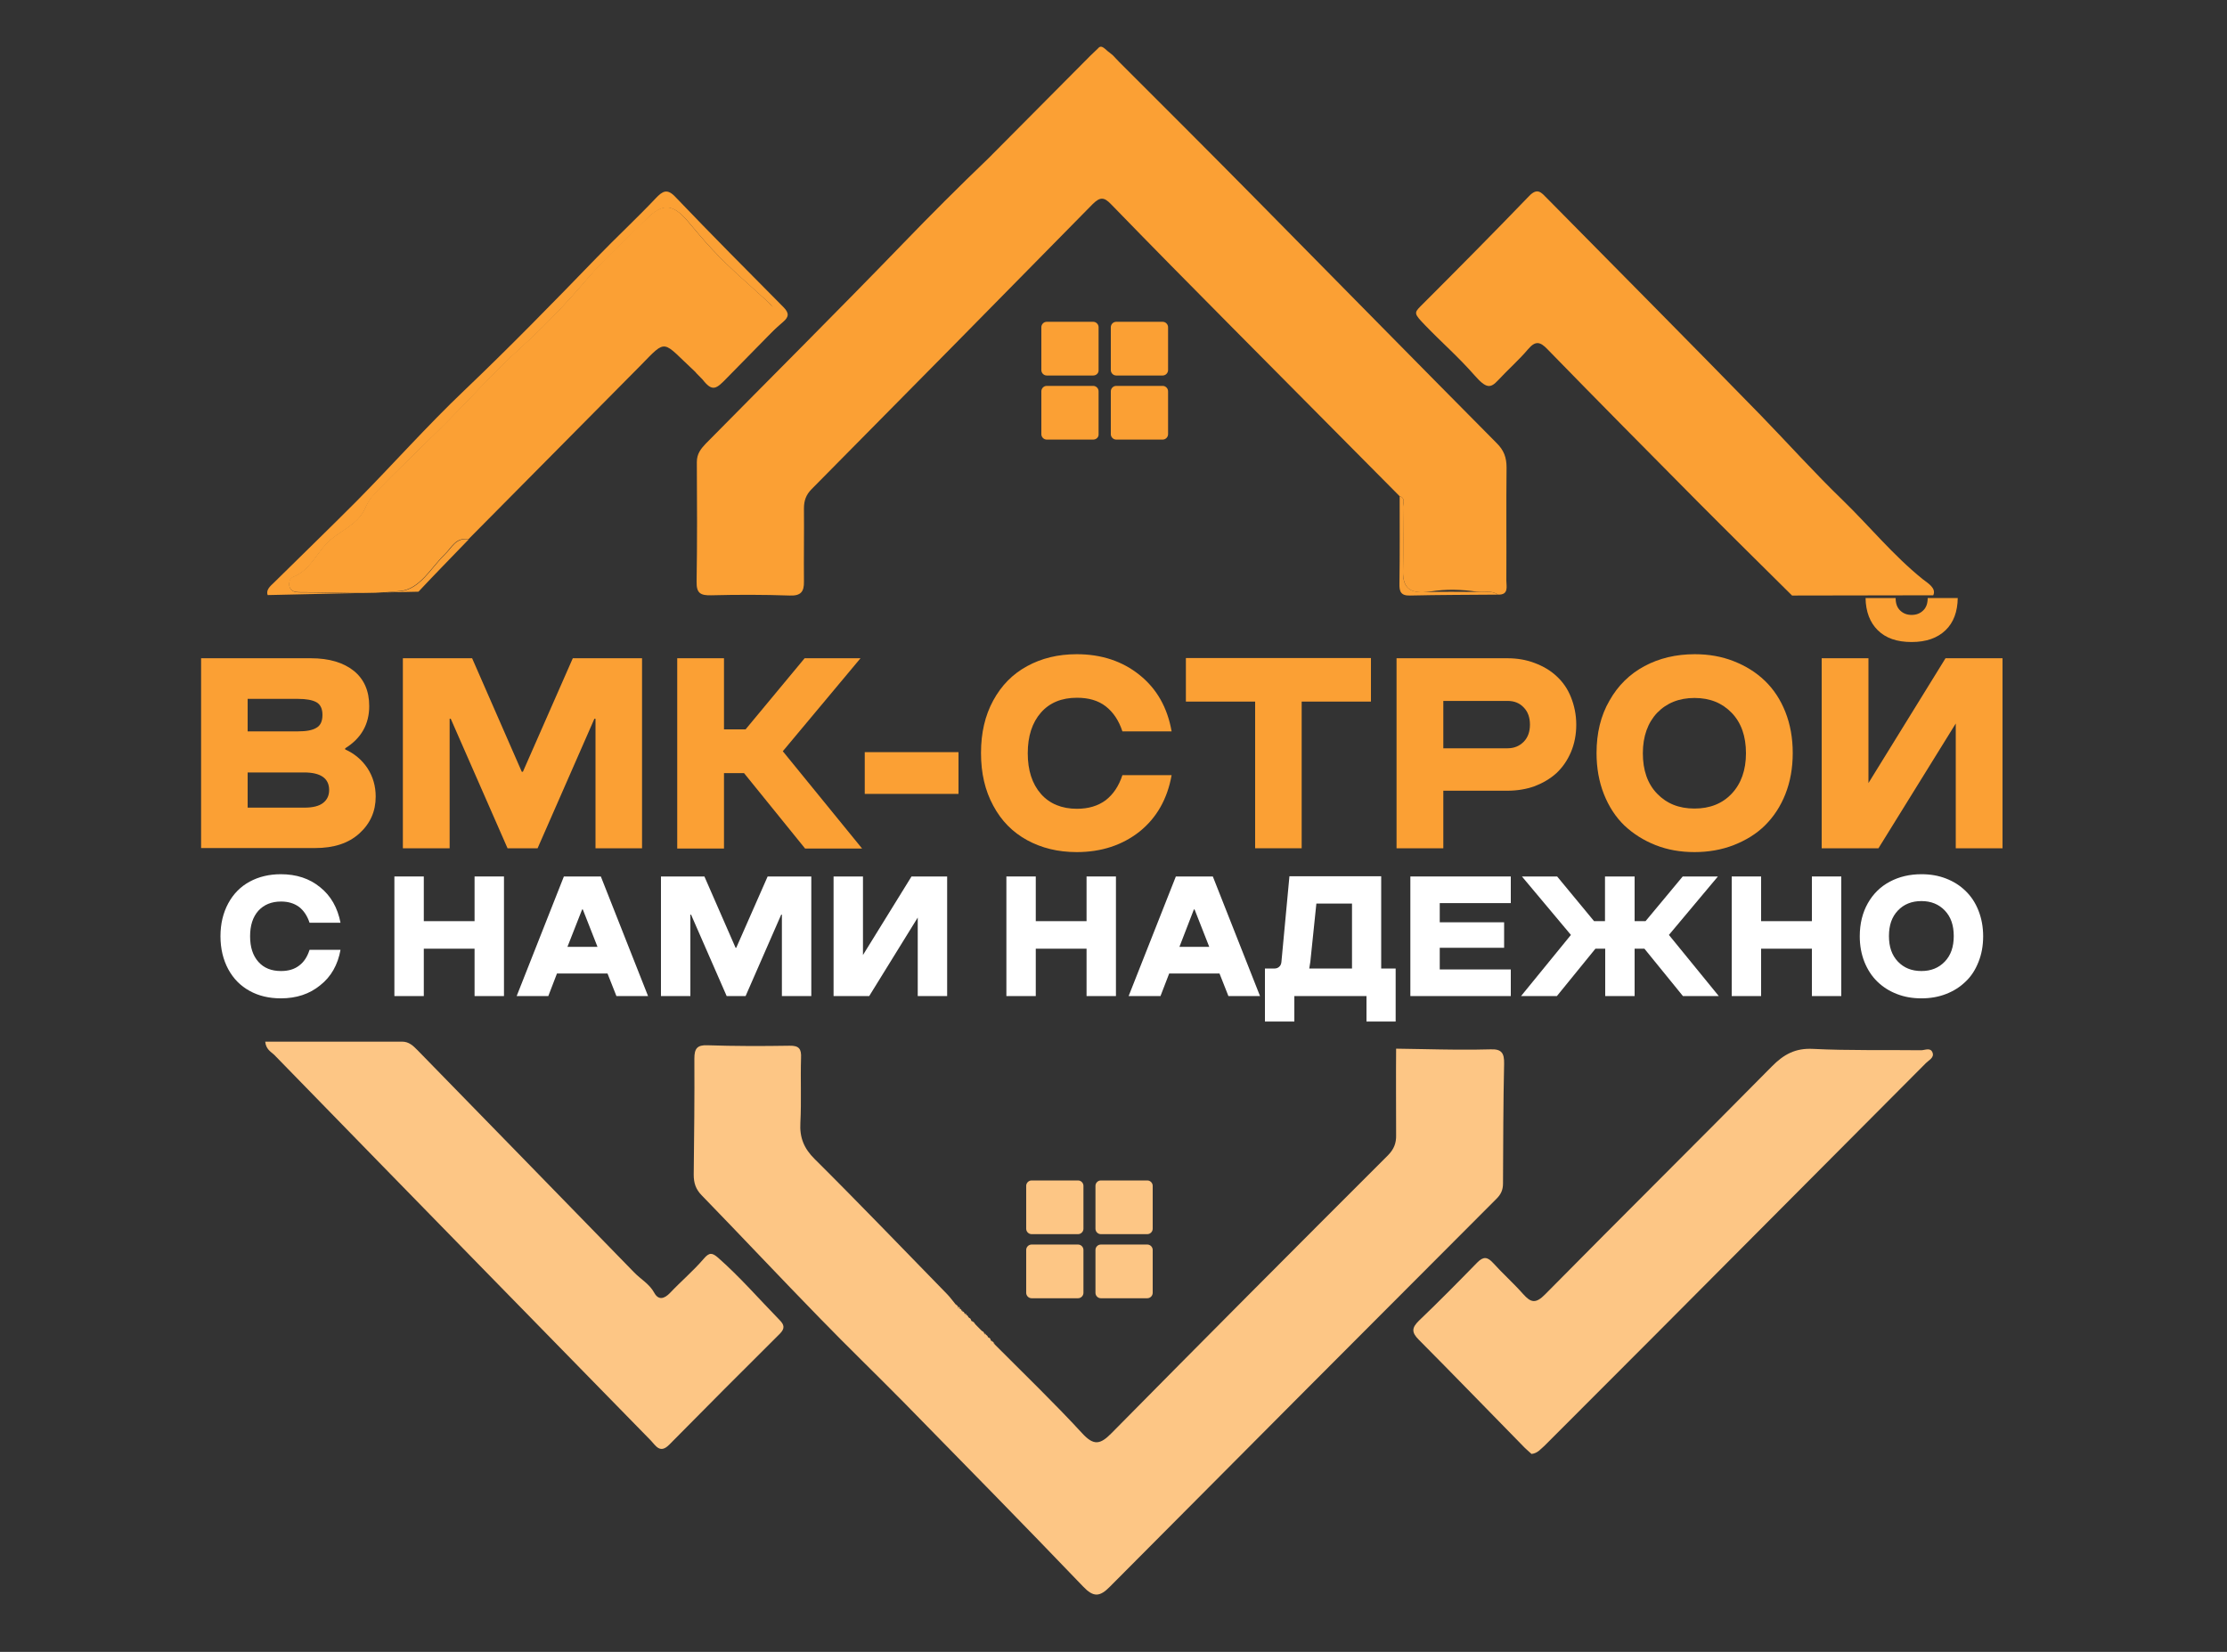
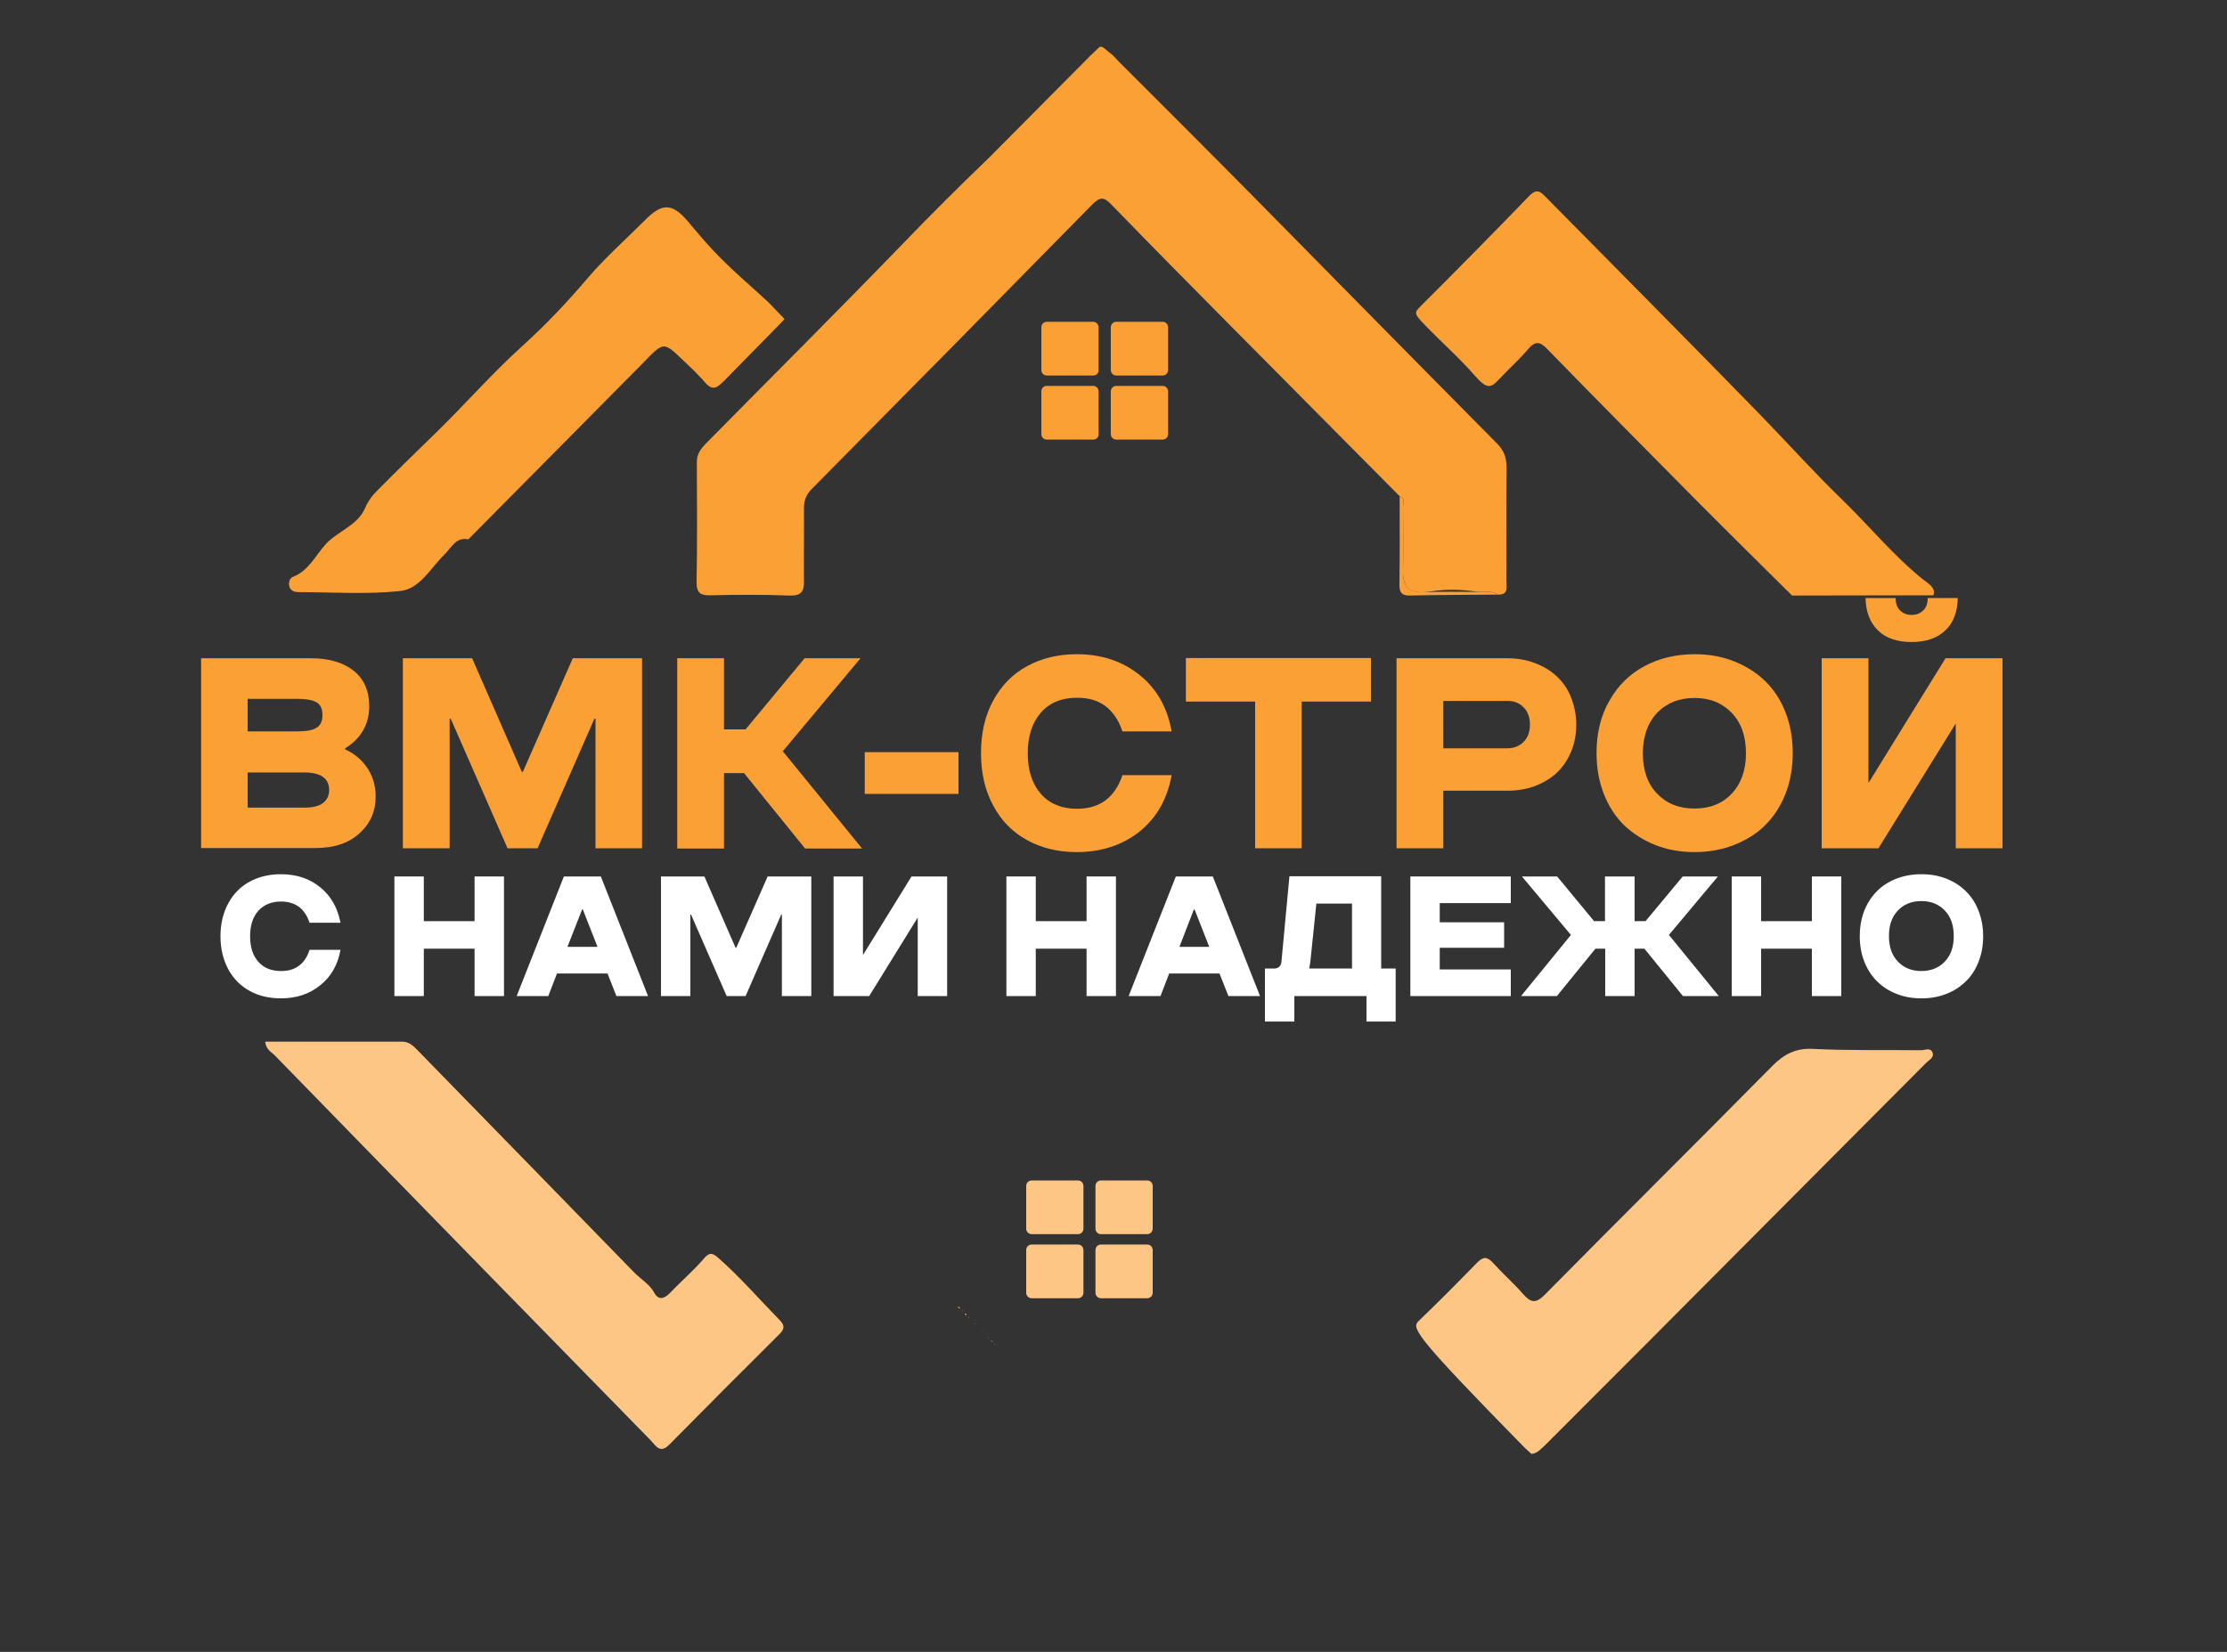
<svg xmlns="http://www.w3.org/2000/svg" width="93" height="69" viewBox="0 0 93 69" fill="none">
  <rect x="0" y="0" width="93" height="69" fill="#333333" stroke="none" />
  <g clip-path="url(#clip0_146_42)">
-     <path d="M59.436 43.823C60.376 43.842 61.306 43.86 62.245 43.832C62.71 43.813 62.822 43.992 62.812 44.435C62.775 46.104 62.775 47.763 62.766 49.431C62.766 49.705 62.682 49.893 62.477 50.091C57.093 55.483 51.717 60.875 46.351 66.276C45.923 66.71 45.663 66.728 45.226 66.266C42.752 63.684 40.241 61.129 37.739 58.575C36.586 57.406 35.405 56.265 34.261 55.087C32.596 53.381 30.969 51.646 29.304 49.931C29.053 49.676 28.97 49.412 28.97 49.073C28.988 47.452 29.007 45.84 28.997 44.218C28.997 43.804 29.109 43.644 29.546 43.662C30.69 43.7 31.825 43.7 32.968 43.681C33.368 43.672 33.471 43.813 33.452 44.19C33.424 45.095 33.471 45.991 33.424 46.896C33.387 47.518 33.573 47.97 34.019 48.413C35.889 50.27 37.712 52.174 39.553 54.059C39.683 54.191 39.785 54.342 39.906 54.484L39.934 54.512C39.971 54.521 39.99 54.54 39.999 54.587C40.009 54.635 40.036 54.653 40.074 54.663C40.12 54.672 40.148 54.7 40.157 54.748L40.185 54.776C40.232 54.785 40.269 54.814 40.278 54.861C40.288 54.898 40.306 54.927 40.353 54.927C40.399 54.936 40.427 54.974 40.436 55.021L40.464 55.049C40.511 55.059 40.539 55.087 40.548 55.134C40.557 55.181 40.585 55.2 40.622 55.209C40.66 55.219 40.688 55.238 40.697 55.285L40.715 55.304C40.808 55.398 40.911 55.502 41.004 55.596L41.013 55.605C41.059 55.615 41.087 55.643 41.097 55.69C41.106 55.728 41.125 55.756 41.162 55.756C41.208 55.766 41.245 55.803 41.255 55.85L41.273 55.869C41.32 55.879 41.357 55.907 41.366 55.954C41.376 56.001 41.394 56.03 41.441 56.039C41.478 56.048 41.506 56.077 41.506 56.124L41.525 56.143C42.752 57.377 44.008 58.584 45.189 59.866C45.672 60.394 45.942 60.347 46.416 59.866C50.248 55.982 54.098 52.118 57.958 48.262C58.209 48.008 58.311 47.753 58.302 47.414C58.302 46.236 58.292 44.982 58.302 43.804" fill="#FDC685" />
    <path d="M45.533 2.328C45.644 2.225 45.747 2.121 45.858 2.017C46.007 1.829 46.175 2.093 46.323 2.187C46.37 2.225 46.426 2.272 46.472 2.309C46.565 2.404 46.658 2.507 46.751 2.602C48.667 4.515 50.583 6.429 52.48 8.352C55.819 11.736 59.148 15.129 62.496 18.504C62.803 18.805 62.914 19.107 62.914 19.531C62.896 21.105 62.914 22.68 62.905 24.254C62.905 24.499 63.017 24.857 62.552 24.838C62.282 24.64 61.966 24.753 61.678 24.716C61.036 24.621 60.385 24.602 59.743 24.706C58.897 24.838 58.581 24.574 58.59 23.867C58.609 22.972 58.599 22.067 58.59 21.171C58.59 21.02 58.702 20.804 58.45 20.728C56.107 18.362 53.763 16.006 51.42 13.64C49.736 11.943 48.062 10.246 46.398 8.531C46.109 8.229 45.942 8.22 45.635 8.521C41.729 12.499 37.814 16.468 33.889 20.436C33.657 20.672 33.573 20.917 33.573 21.237C33.582 22.255 33.564 23.273 33.573 24.291C33.582 24.716 33.443 24.895 32.978 24.876C31.88 24.838 30.783 24.838 29.695 24.866C29.258 24.876 29.081 24.782 29.09 24.301C29.118 22.632 29.109 20.973 29.1 19.305C29.1 18.956 29.267 18.749 29.472 18.532C32.215 15.751 34.977 12.999 37.693 10.19C38.865 8.974 40.055 7.786 41.273 6.617" fill="#FBA034" />
-     <path d="M63.956 60.733C63.835 60.62 63.696 60.507 63.575 60.375C62.133 58.904 60.692 57.415 59.241 55.954C58.943 55.653 58.953 55.464 59.25 55.172C60.078 54.38 60.887 53.56 61.687 52.74C61.947 52.476 62.115 52.495 62.356 52.759C62.756 53.202 63.203 53.598 63.603 54.05C63.928 54.418 64.133 54.465 64.523 54.069C67.667 50.883 70.847 47.734 73.991 44.548C74.493 44.039 74.977 43.775 75.711 43.813C77.209 43.889 78.725 43.851 80.222 43.87C80.389 43.87 80.622 43.738 80.705 43.973C80.78 44.181 80.547 44.284 80.426 44.407C76.641 48.215 72.847 52.014 69.062 55.822C67.537 57.349 66.021 58.867 64.496 60.394C64.337 60.526 64.216 60.705 63.956 60.733Z" fill="#FDC685" />
+     <path d="M63.956 60.733C63.835 60.62 63.696 60.507 63.575 60.375C58.943 55.653 58.953 55.464 59.25 55.172C60.078 54.38 60.887 53.56 61.687 52.74C61.947 52.476 62.115 52.495 62.356 52.759C62.756 53.202 63.203 53.598 63.603 54.05C63.928 54.418 64.133 54.465 64.523 54.069C67.667 50.883 70.847 47.734 73.991 44.548C74.493 44.039 74.977 43.775 75.711 43.813C77.209 43.889 78.725 43.851 80.222 43.87C80.389 43.87 80.622 43.738 80.705 43.973C80.78 44.181 80.547 44.284 80.426 44.407C76.641 48.215 72.847 52.014 69.062 55.822C67.537 57.349 66.021 58.867 64.496 60.394C64.337 60.526 64.216 60.705 63.956 60.733Z" fill="#FDC685" />
    <path d="M11.076 43.511C13.011 43.511 14.899 43.511 16.796 43.511C17.075 43.511 17.252 43.681 17.438 43.87C20.451 46.962 23.464 50.044 26.477 53.145C26.756 53.437 27.119 53.626 27.323 54.003C27.5 54.323 27.742 54.257 27.984 54.003C28.439 53.522 28.951 53.089 29.388 52.58C29.62 52.306 29.741 52.325 29.983 52.532C30.904 53.343 31.704 54.267 32.559 55.143C32.755 55.341 32.782 55.492 32.569 55.709C31.025 57.245 29.481 58.791 27.947 60.347C27.565 60.733 27.389 60.394 27.184 60.177C24.868 57.811 22.562 55.445 20.246 53.079C17.307 50.072 14.378 47.065 11.448 44.058C11.3 43.926 11.104 43.822 11.076 43.511Z" fill="#FDC685" />
    <path d="M74.837 24.876C73.526 23.575 72.205 22.274 70.903 20.964C68.801 18.843 66.709 16.732 64.626 14.592C64.319 14.271 64.124 14.224 63.817 14.582C63.435 15.035 62.98 15.431 62.57 15.874C62.245 16.223 62.078 16.251 61.566 15.666C60.878 14.884 60.218 14.318 59.52 13.593C59.055 13.112 59.046 13.074 59.315 12.801C60.841 11.274 62.356 9.747 63.854 8.191C64.207 7.824 64.365 8.041 64.607 8.286C67.583 11.302 70.568 14.309 73.526 17.344C74.67 18.523 75.776 19.757 76.948 20.889C78.064 21.973 79.059 23.198 80.287 24.188C80.501 24.357 80.873 24.565 80.733 24.866" fill="#FBA034" />
    <path d="M32.764 13.329C32.197 13.922 30.96 15.167 30.383 15.761C29.909 16.251 29.76 16.392 29.332 15.845C29.304 15.808 29.053 15.572 29.035 15.534C27.621 14.224 27.881 14.111 26.728 15.289C24.338 17.702 21.948 20.116 19.558 22.529C19.037 22.425 18.86 22.868 18.572 23.151C17.986 23.716 17.54 24.602 16.712 24.687C15.317 24.838 13.894 24.734 12.481 24.734C12.322 24.734 12.155 24.697 12.09 24.517C12.034 24.348 12.09 24.15 12.239 24.093C12.899 23.839 13.178 23.188 13.615 22.717C14.127 22.17 14.936 21.954 15.252 21.209C15.382 20.898 15.578 20.662 15.81 20.436C16.601 19.635 17.419 18.843 18.219 18.061C19.437 16.873 20.553 15.591 21.827 14.441C22.785 13.574 23.706 12.603 24.561 11.594C25.296 10.736 26.152 9.982 26.951 9.181C27.649 8.474 28.077 8.483 28.718 9.238C29.053 9.633 29.388 10.039 29.741 10.416C30.476 11.208 31.313 11.905 32.104 12.64" fill="#FBA034" />
-     <path d="M11.179 24.857C11.095 24.64 11.29 24.48 11.439 24.338C12.592 23.198 13.755 22.076 14.899 20.926C16.405 19.399 17.837 17.787 19.39 16.307C21.278 14.507 23.11 12.631 24.924 10.755C25.733 9.916 26.589 9.125 27.389 8.276C27.668 7.984 27.863 7.861 28.207 8.229C29.695 9.784 31.201 11.302 32.717 12.829C32.959 13.074 32.95 13.234 32.708 13.442C32.504 13.621 32.299 13.8 32.094 13.979C32.066 13.753 32.197 13.583 32.271 13.395C32.392 13.102 32.345 12.857 32.113 12.65C31.313 11.915 30.485 11.217 29.751 10.425C29.397 10.048 29.062 9.643 28.728 9.247C28.086 8.493 27.658 8.484 26.961 9.191C26.17 10.001 25.315 10.746 24.571 11.604C23.706 12.612 22.794 13.583 21.836 14.45C20.572 15.591 19.446 16.882 18.228 18.07C17.419 18.852 16.61 19.644 15.819 20.445C15.596 20.672 15.392 20.907 15.261 21.218C14.945 21.963 14.136 22.18 13.624 22.727C13.187 23.198 12.908 23.848 12.248 24.103C12.109 24.159 12.043 24.357 12.099 24.527C12.164 24.706 12.332 24.744 12.49 24.744C13.903 24.744 15.326 24.838 16.721 24.697C17.549 24.612 17.995 23.726 18.581 23.16C18.87 22.887 19.046 22.434 19.567 22.538C18.87 23.264 18.163 23.98 17.475 24.716" fill="#FBA034" />
    <path d="M58.45 20.728C58.702 20.804 58.59 21.02 58.59 21.171C58.599 22.067 58.618 22.972 58.59 23.867C58.581 24.48 58.813 24.753 59.436 24.734C60.236 24.706 61.027 24.725 61.826 24.725C62.068 24.725 62.329 24.678 62.552 24.838C61.324 24.848 60.106 24.848 58.878 24.876C58.497 24.885 58.432 24.706 58.441 24.376C58.46 23.16 58.45 21.944 58.45 20.728Z" fill="#FBA034" />
-     <path d="M39.934 54.521C39.934 54.521 39.906 54.483 39.906 54.493C39.906 54.502 39.944 54.493 39.944 54.493L39.934 54.521Z" fill="#FDC685" />
    <path d="M40.083 54.663C40.036 54.653 40.018 54.625 40.009 54.587C40.055 54.587 40.083 54.616 40.083 54.663Z" fill="#FDC685" />
    <path d="M40.185 54.776L40.157 54.748H40.195L40.185 54.776Z" fill="#FDC685" />
    <path d="M40.362 54.936C40.325 54.936 40.297 54.908 40.288 54.87L40.343 54.88L40.362 54.936Z" fill="#FDC685" />
    <path d="M40.464 55.059L40.436 55.03H40.474L40.464 55.059Z" fill="#FDC685" />
-     <path d="M40.632 55.219C40.585 55.209 40.567 55.181 40.557 55.144C40.576 55.172 40.604 55.2 40.632 55.219Z" fill="#FDC685" />
    <path d="M40.725 55.313L40.706 55.294L40.734 55.285L40.725 55.313Z" fill="#FDC685" />
    <path d="M41.023 55.625L41.013 55.606L41.032 55.596L41.023 55.625Z" fill="#FDC685" />
-     <path d="M41.171 55.775C41.134 55.766 41.106 55.747 41.106 55.709L41.162 55.718L41.171 55.775Z" fill="#FDC685" />
    <path d="M41.283 55.897L41.264 55.879L41.292 55.869L41.283 55.897Z" fill="#FDC685" />
    <path d="M41.459 56.058C41.413 56.048 41.394 56.02 41.385 55.973C41.404 56.001 41.431 56.029 41.459 56.058Z" fill="#FDC685" />
    <path d="M41.534 56.152L41.515 56.133L41.543 56.124L41.534 56.152Z" fill="#FDC685" />
    <path d="M11.727 41.702C11.234 41.702 10.797 41.598 10.425 41.391C10.044 41.183 9.746 40.881 9.532 40.486C9.319 40.09 9.207 39.628 9.207 39.109C9.207 38.581 9.319 38.129 9.532 37.733C9.746 37.337 10.044 37.035 10.425 36.828C10.807 36.621 11.244 36.517 11.727 36.517C12.378 36.517 12.927 36.696 13.373 37.064C13.82 37.422 14.099 37.922 14.22 38.544H12.927C12.834 38.261 12.685 38.035 12.49 37.884C12.285 37.733 12.034 37.658 11.737 37.658C11.337 37.658 11.021 37.79 10.788 38.044C10.556 38.308 10.444 38.657 10.444 39.109C10.444 39.562 10.556 39.91 10.788 40.175C11.021 40.438 11.337 40.561 11.737 40.561C12.043 40.561 12.295 40.486 12.49 40.335C12.694 40.184 12.834 39.967 12.927 39.675H14.22C14.108 40.297 13.829 40.797 13.373 41.155C12.927 41.522 12.378 41.702 11.727 41.702Z" fill="white" />
    <path d="M16.47 41.607V36.611H17.698V38.478H19.818V36.611H21.046V41.607H19.818V39.628H17.698V41.607H16.47Z" fill="white" />
    <path d="M27.063 41.607H25.742L25.37 40.665H23.259L22.897 41.607H21.576L23.548 36.611H25.091L27.063 41.607ZM23.696 39.552H24.952L24.338 37.988H24.31L23.696 39.552Z" fill="white" />
    <path d="M33.88 36.611V41.607H32.652V38.204H32.624L31.136 41.607H30.346L28.858 38.204H28.83V41.607H27.602V36.611H29.416L30.718 39.59H30.746L32.057 36.611H33.88Z" fill="white" />
    <path d="M39.553 36.611V41.607H38.325V38.327L36.298 41.607H34.81V36.611H36.038V39.892L38.065 36.611H39.553Z" fill="white" />
    <path d="M42.027 41.607V36.611H43.254V38.478H45.375V36.611H46.602V41.607H45.375V39.628H43.254V41.607H42.027Z" fill="white" />
    <path d="M52.619 41.607H51.299L50.927 40.665H48.825L48.462 41.607H47.132L49.104 36.611H50.648L52.619 41.607ZM49.253 39.552H50.499L49.885 37.988H49.857L49.253 39.552Z" fill="white" />
    <path d="M58.292 42.672H57.065V41.607H54.052V42.672H52.824V40.457H53.215C53.298 40.457 53.373 40.429 53.419 40.382C53.475 40.335 53.503 40.269 53.512 40.184L53.847 36.602H57.679V40.457H58.283V42.672H58.292ZM54.675 40.457H56.46V37.742H54.972L54.721 40.165L54.675 40.457Z" fill="white" />
    <path d="M60.124 39.59V40.495H63.091V41.607H58.897V36.611H63.091V37.724H60.124V38.525H62.812V39.59H60.124Z" fill="white" />
    <path d="M67.034 41.607V39.628H66.625L65.016 41.607H63.519L65.602 39.053L63.556 36.611H65.026L66.569 38.478H67.025V36.611H68.262V38.478H68.718L70.271 36.611H71.74L69.694 39.053L71.777 41.607H70.28L68.671 39.628H68.262V41.607H67.034Z" fill="white" />
    <path d="M72.317 41.607V36.611H73.544V38.478H75.665V36.611H76.892V41.607H75.665V39.628H73.544V41.607H72.317Z" fill="white" />
    <path d="M80.24 41.702C79.868 41.702 79.534 41.645 79.217 41.522C78.901 41.4 78.632 41.23 78.399 41.004C78.166 40.778 77.99 40.504 77.86 40.184C77.729 39.854 77.664 39.496 77.664 39.109C77.664 38.591 77.776 38.129 77.999 37.733C78.222 37.337 78.529 37.035 78.92 36.828C79.31 36.621 79.748 36.517 80.24 36.517C80.612 36.517 80.947 36.574 81.263 36.696C81.58 36.819 81.849 36.988 82.082 37.215C82.314 37.441 82.491 37.705 82.621 38.035C82.751 38.365 82.817 38.723 82.817 39.109C82.817 39.505 82.751 39.863 82.621 40.184C82.491 40.514 82.314 40.787 82.082 41.004C81.849 41.23 81.58 41.4 81.263 41.522C80.947 41.645 80.603 41.702 80.24 41.702ZM80.24 40.561C80.64 40.561 80.966 40.429 81.217 40.165C81.468 39.901 81.589 39.552 81.589 39.1C81.589 38.647 81.468 38.299 81.217 38.035C80.966 37.771 80.64 37.639 80.24 37.639C79.831 37.639 79.506 37.771 79.255 38.035C79.004 38.299 78.883 38.647 78.883 39.1C78.883 39.552 79.004 39.901 79.255 40.165C79.506 40.429 79.831 40.561 80.24 40.561Z" fill="white" />
    <path d="M8.398 35.433V27.496H12.983C13.745 27.496 14.341 27.675 14.778 28.024C15.206 28.373 15.419 28.863 15.419 29.495C15.419 30.249 15.085 30.843 14.415 31.257V31.305C14.796 31.474 15.113 31.738 15.345 32.087C15.578 32.445 15.689 32.841 15.689 33.275C15.689 33.887 15.466 34.396 15.01 34.811C14.555 35.226 13.941 35.424 13.159 35.424H8.398V35.433ZM10.342 30.55H12.443C12.797 30.55 13.048 30.503 13.215 30.4C13.383 30.305 13.466 30.126 13.466 29.862C13.466 29.608 13.383 29.429 13.215 29.334C13.048 29.24 12.787 29.193 12.443 29.193H10.342V30.55ZM10.342 33.736H12.713C13.066 33.736 13.327 33.67 13.494 33.538C13.662 33.407 13.745 33.227 13.745 33.001C13.745 32.511 13.392 32.266 12.694 32.266H10.342V33.736Z" fill="#FBA034" />
    <path d="M26.812 27.496V35.433H24.868V30.023H24.822L22.45 35.433H21.195L18.823 30.023H18.777V35.433H16.824V27.496H19.716L21.79 32.238H21.836L23.92 27.496H26.812Z" fill="#FBA034" />
    <path d="M28.281 35.433V27.496H30.234V30.466H31.136L33.601 27.496H35.935L32.69 31.38L36 35.443H33.62L31.071 32.294H30.234V35.443H28.281V35.433Z" fill="#FBA034" />
    <path d="M36.112 33.162V31.418H40.027V33.162H36.112Z" fill="#FBA034" />
    <path d="M44.965 35.593C44.184 35.593 43.496 35.424 42.892 35.094C42.287 34.764 41.813 34.283 41.478 33.652C41.134 33.02 40.967 32.294 40.967 31.455C40.967 30.616 41.134 29.891 41.478 29.259C41.822 28.628 42.287 28.156 42.892 27.826C43.496 27.496 44.184 27.327 44.965 27.327C45.998 27.327 46.872 27.619 47.588 28.194C48.304 28.769 48.751 29.551 48.927 30.55H46.872C46.723 30.098 46.491 29.749 46.175 29.504C45.858 29.259 45.458 29.146 44.975 29.146C44.333 29.146 43.831 29.353 43.468 29.768C43.105 30.183 42.919 30.748 42.919 31.465C42.919 32.181 43.105 32.747 43.468 33.161C43.831 33.576 44.342 33.784 44.975 33.784C45.458 33.784 45.858 33.661 46.175 33.425C46.491 33.18 46.723 32.832 46.872 32.379H48.927C48.751 33.369 48.304 34.161 47.588 34.736C46.872 35.301 45.998 35.593 44.965 35.593Z" fill="#FBA034" />
    <path d="M52.415 35.433V29.306H49.523V27.487H57.251V29.306H54.358V35.433H52.415Z" fill="#FBA034" />
    <path d="M62.952 33.029H60.273V35.433H58.32V27.496H62.952C63.361 27.496 63.742 27.562 64.086 27.694C64.44 27.826 64.747 28.005 64.998 28.241C65.258 28.477 65.463 28.769 65.602 29.118C65.742 29.466 65.825 29.853 65.825 30.268C65.825 30.682 65.751 31.069 65.602 31.418C65.453 31.766 65.249 32.059 64.998 32.294C64.737 32.53 64.43 32.709 64.086 32.841C63.742 32.964 63.361 33.029 62.952 33.029ZM60.273 31.257H62.952C63.231 31.257 63.454 31.163 63.631 30.984C63.807 30.805 63.891 30.56 63.891 30.268C63.891 29.975 63.807 29.73 63.631 29.551C63.454 29.363 63.231 29.278 62.952 29.278H60.273V31.257Z" fill="#FBA034" />
    <path d="M70.764 35.593C70.178 35.593 69.638 35.499 69.136 35.301C68.634 35.103 68.206 34.83 67.834 34.481C67.472 34.132 67.183 33.689 66.979 33.171C66.774 32.653 66.672 32.078 66.672 31.455C66.672 30.626 66.848 29.891 67.211 29.268C67.564 28.637 68.057 28.156 68.671 27.826C69.285 27.496 69.992 27.327 70.773 27.327C71.359 27.327 71.898 27.421 72.4 27.619C72.903 27.817 73.331 28.081 73.703 28.439C74.065 28.788 74.353 29.221 74.558 29.74C74.763 30.258 74.865 30.833 74.865 31.455C74.865 32.078 74.763 32.653 74.558 33.171C74.353 33.689 74.065 34.123 73.703 34.481C73.34 34.839 72.903 35.103 72.4 35.301C71.889 35.499 71.34 35.593 70.764 35.593ZM70.764 33.774C71.405 33.774 71.926 33.567 72.317 33.152C72.707 32.737 72.912 32.172 72.912 31.465C72.912 30.758 72.717 30.192 72.317 29.777C71.917 29.363 71.405 29.155 70.764 29.155C70.122 29.155 69.601 29.363 69.201 29.777C68.811 30.192 68.606 30.758 68.606 31.465C68.606 32.172 68.801 32.737 69.201 33.152C69.601 33.567 70.113 33.774 70.764 33.774Z" fill="#FBA034" />
    <path d="M83.626 27.496V35.433H81.673V30.221L78.445 35.433H76.074V27.496H78.027V32.709L81.245 27.496H83.626ZM81.245 26.327C80.91 26.648 80.445 26.818 79.831 26.818C79.217 26.818 78.752 26.657 78.418 26.327C78.092 26.007 77.915 25.555 77.906 24.98H79.162C79.162 25.215 79.227 25.385 79.357 25.507C79.487 25.63 79.645 25.686 79.831 25.686C80.017 25.686 80.175 25.63 80.305 25.507C80.436 25.385 80.501 25.215 80.501 24.98H81.756C81.747 25.555 81.58 26.007 81.245 26.327Z" fill="#FBA034" />
    <path d="M45.021 51.552H43.078C42.957 51.552 42.854 51.448 42.854 51.326V49.535C42.854 49.412 42.957 49.309 43.078 49.309H45.021C45.142 49.309 45.245 49.412 45.245 49.535V51.326C45.245 51.448 45.142 51.552 45.021 51.552Z" fill="#FDC685" />
    <path d="M47.914 51.552H45.97C45.849 51.552 45.747 51.448 45.747 51.326V49.535C45.747 49.412 45.849 49.309 45.97 49.309H47.914C48.035 49.309 48.137 49.412 48.137 49.535V51.326C48.137 51.448 48.035 51.552 47.914 51.552Z" fill="#FDC685" />
    <path d="M45.021 54.229H43.078C42.957 54.229 42.854 54.125 42.854 54.003V52.212C42.854 52.089 42.957 51.986 43.078 51.986H45.021C45.142 51.986 45.245 52.089 45.245 52.212V54.003C45.245 54.125 45.142 54.229 45.021 54.229Z" fill="#FDC685" />
    <path d="M47.914 54.229H45.97C45.849 54.229 45.747 54.125 45.747 54.003V52.212C45.747 52.089 45.849 51.986 45.97 51.986H47.914C48.035 51.986 48.137 52.089 48.137 52.212V54.003C48.137 54.125 48.035 54.229 47.914 54.229Z" fill="#FDC685" />
    <path d="M45.654 15.685H43.71C43.589 15.685 43.487 15.582 43.487 15.459V13.668C43.487 13.546 43.589 13.442 43.71 13.442H45.654C45.775 13.442 45.877 13.546 45.877 13.668V15.459C45.886 15.582 45.784 15.685 45.654 15.685Z" fill="#FBA034" />
    <path d="M48.555 15.685H46.612C46.491 15.685 46.388 15.582 46.388 15.459V13.668C46.388 13.546 46.491 13.442 46.612 13.442H48.555C48.676 13.442 48.779 13.546 48.779 13.668V15.459C48.779 15.582 48.676 15.685 48.555 15.685Z" fill="#FBA034" />
    <path d="M45.654 18.362H43.71C43.589 18.362 43.487 18.259 43.487 18.136V16.345C43.487 16.223 43.589 16.119 43.71 16.119H45.654C45.775 16.119 45.877 16.223 45.877 16.345V18.136C45.886 18.259 45.784 18.362 45.654 18.362Z" fill="#FBA034" />
    <path d="M48.555 18.362H46.612C46.491 18.362 46.388 18.259 46.388 18.136V16.345C46.388 16.223 46.491 16.119 46.612 16.119H48.555C48.676 16.119 48.779 16.223 48.779 16.345V18.136C48.779 18.259 48.676 18.362 48.555 18.362Z" fill="#FBA034" />
  </g>
  <defs>
    <clipPath id="clip0_146_42">
      <rect width="93" height="69" fill="white" />
    </clipPath>
  </defs>
</svg>